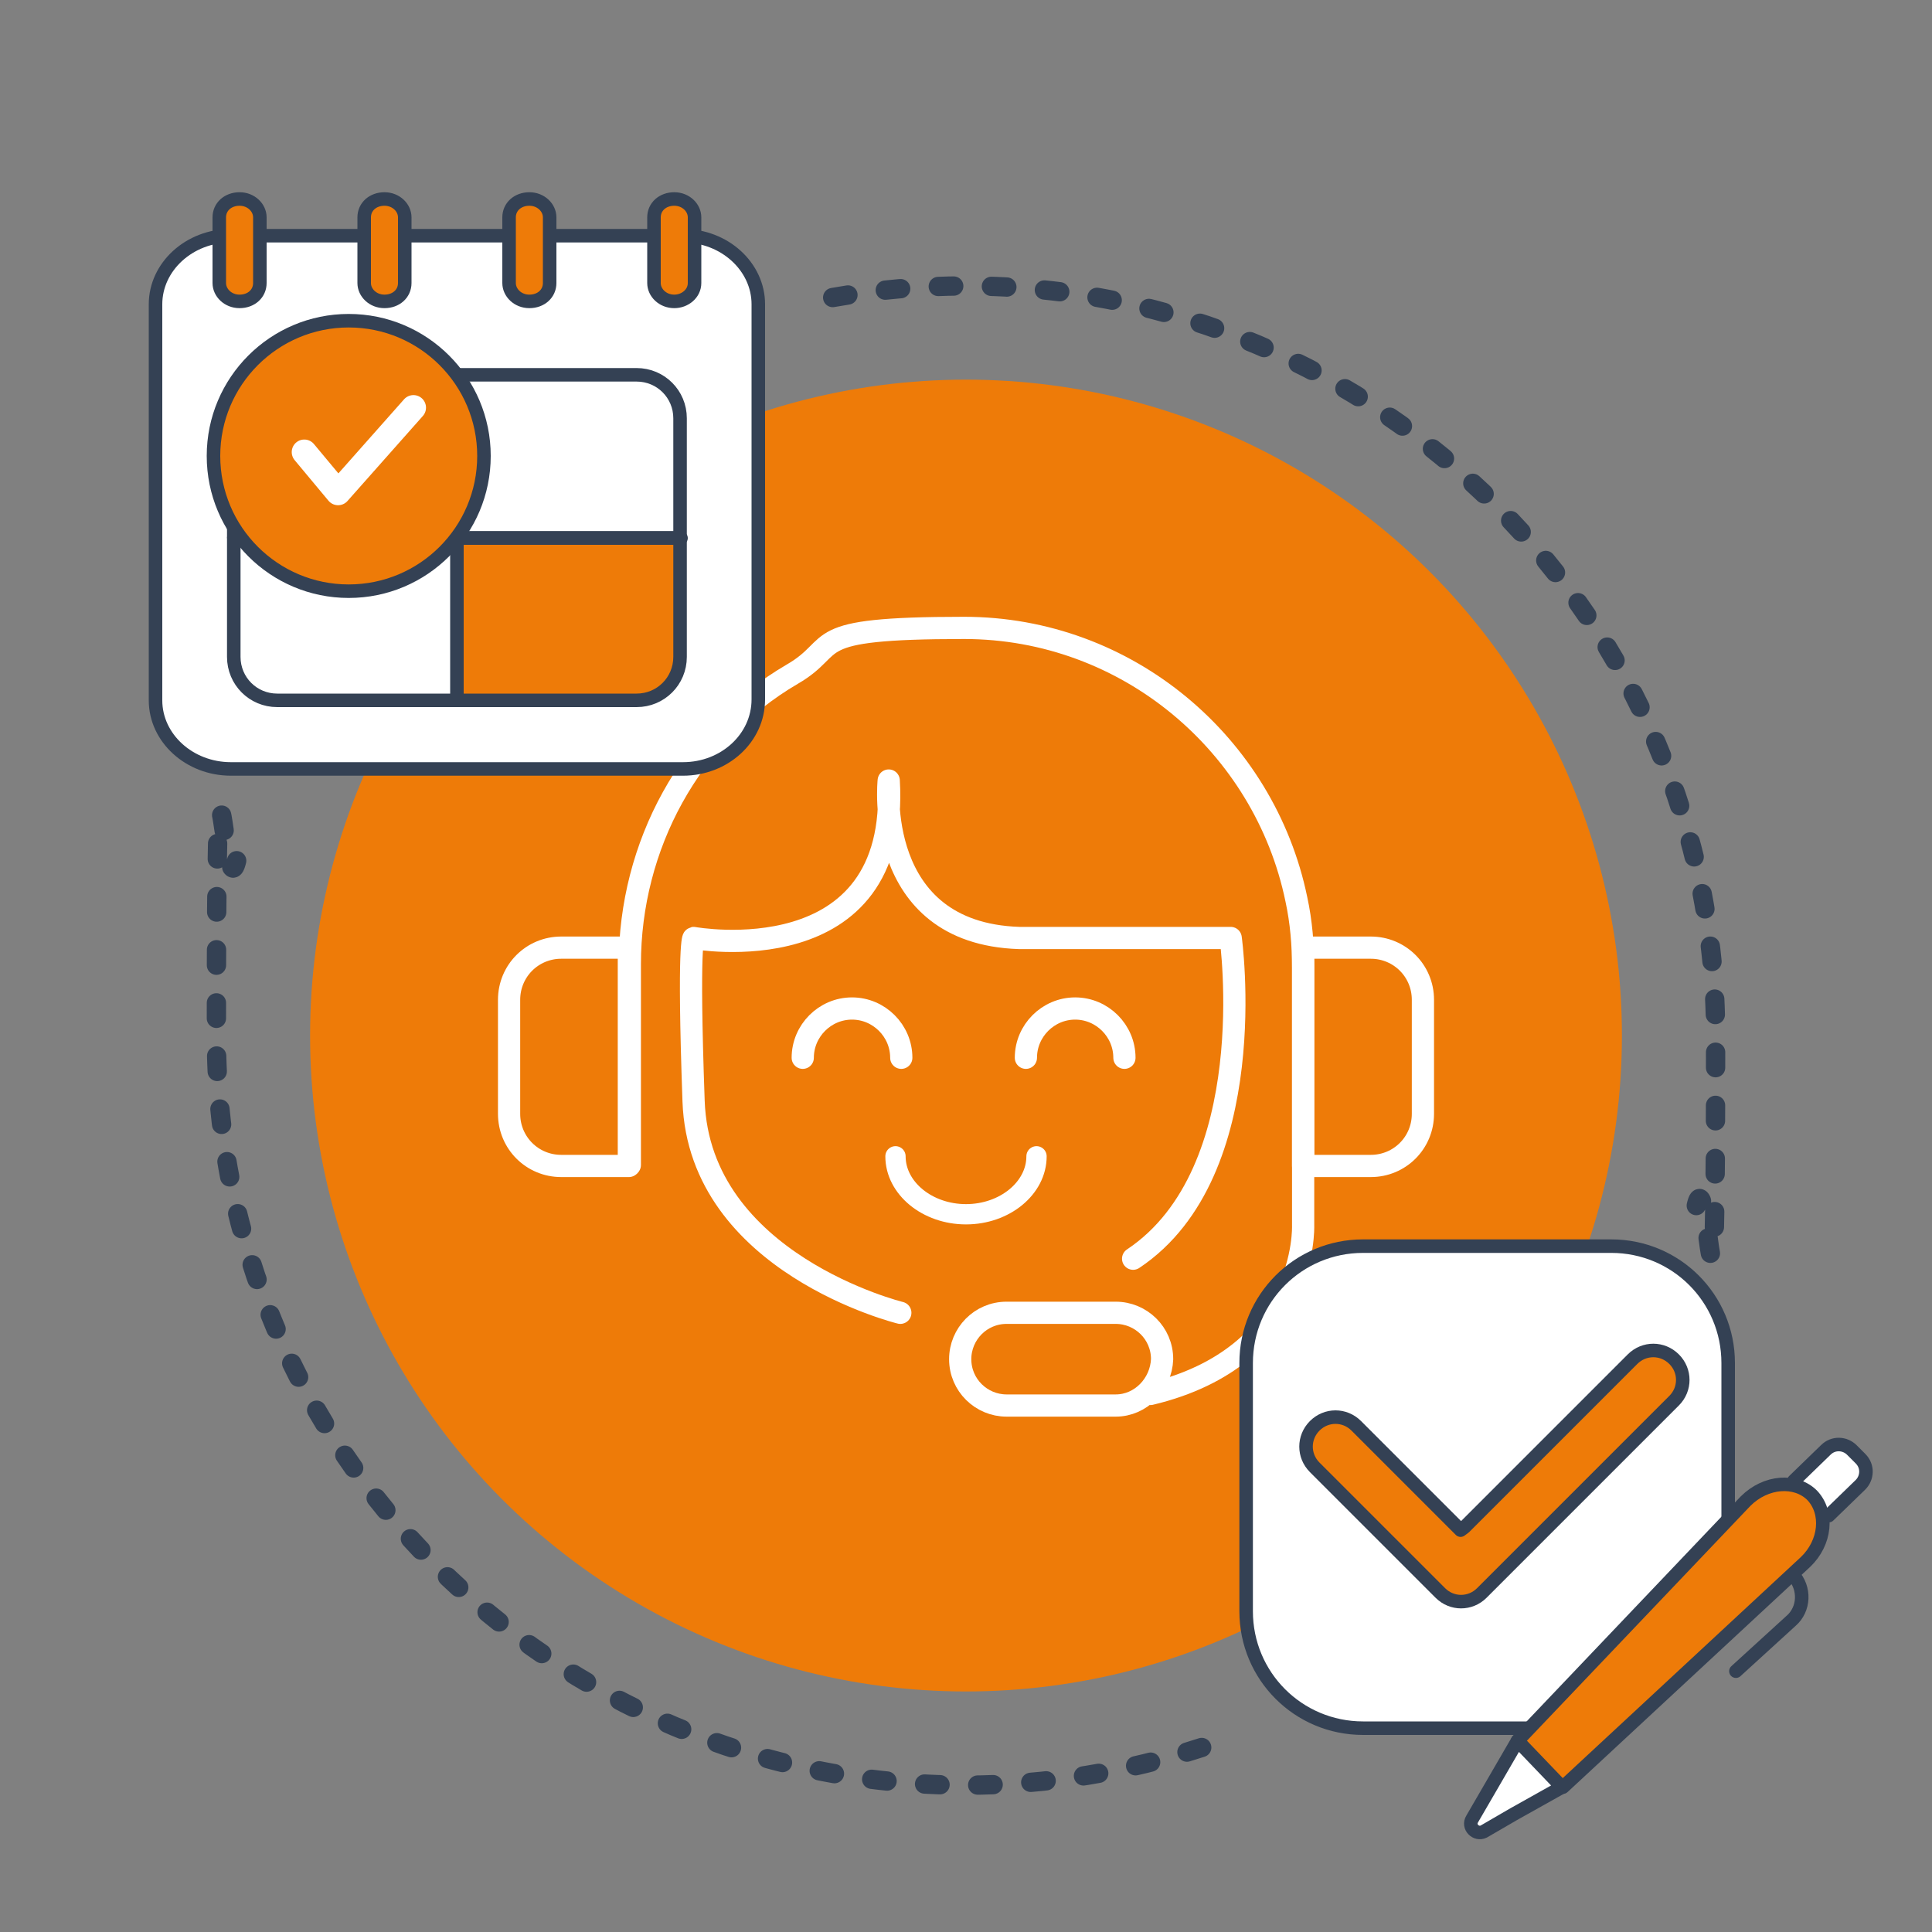
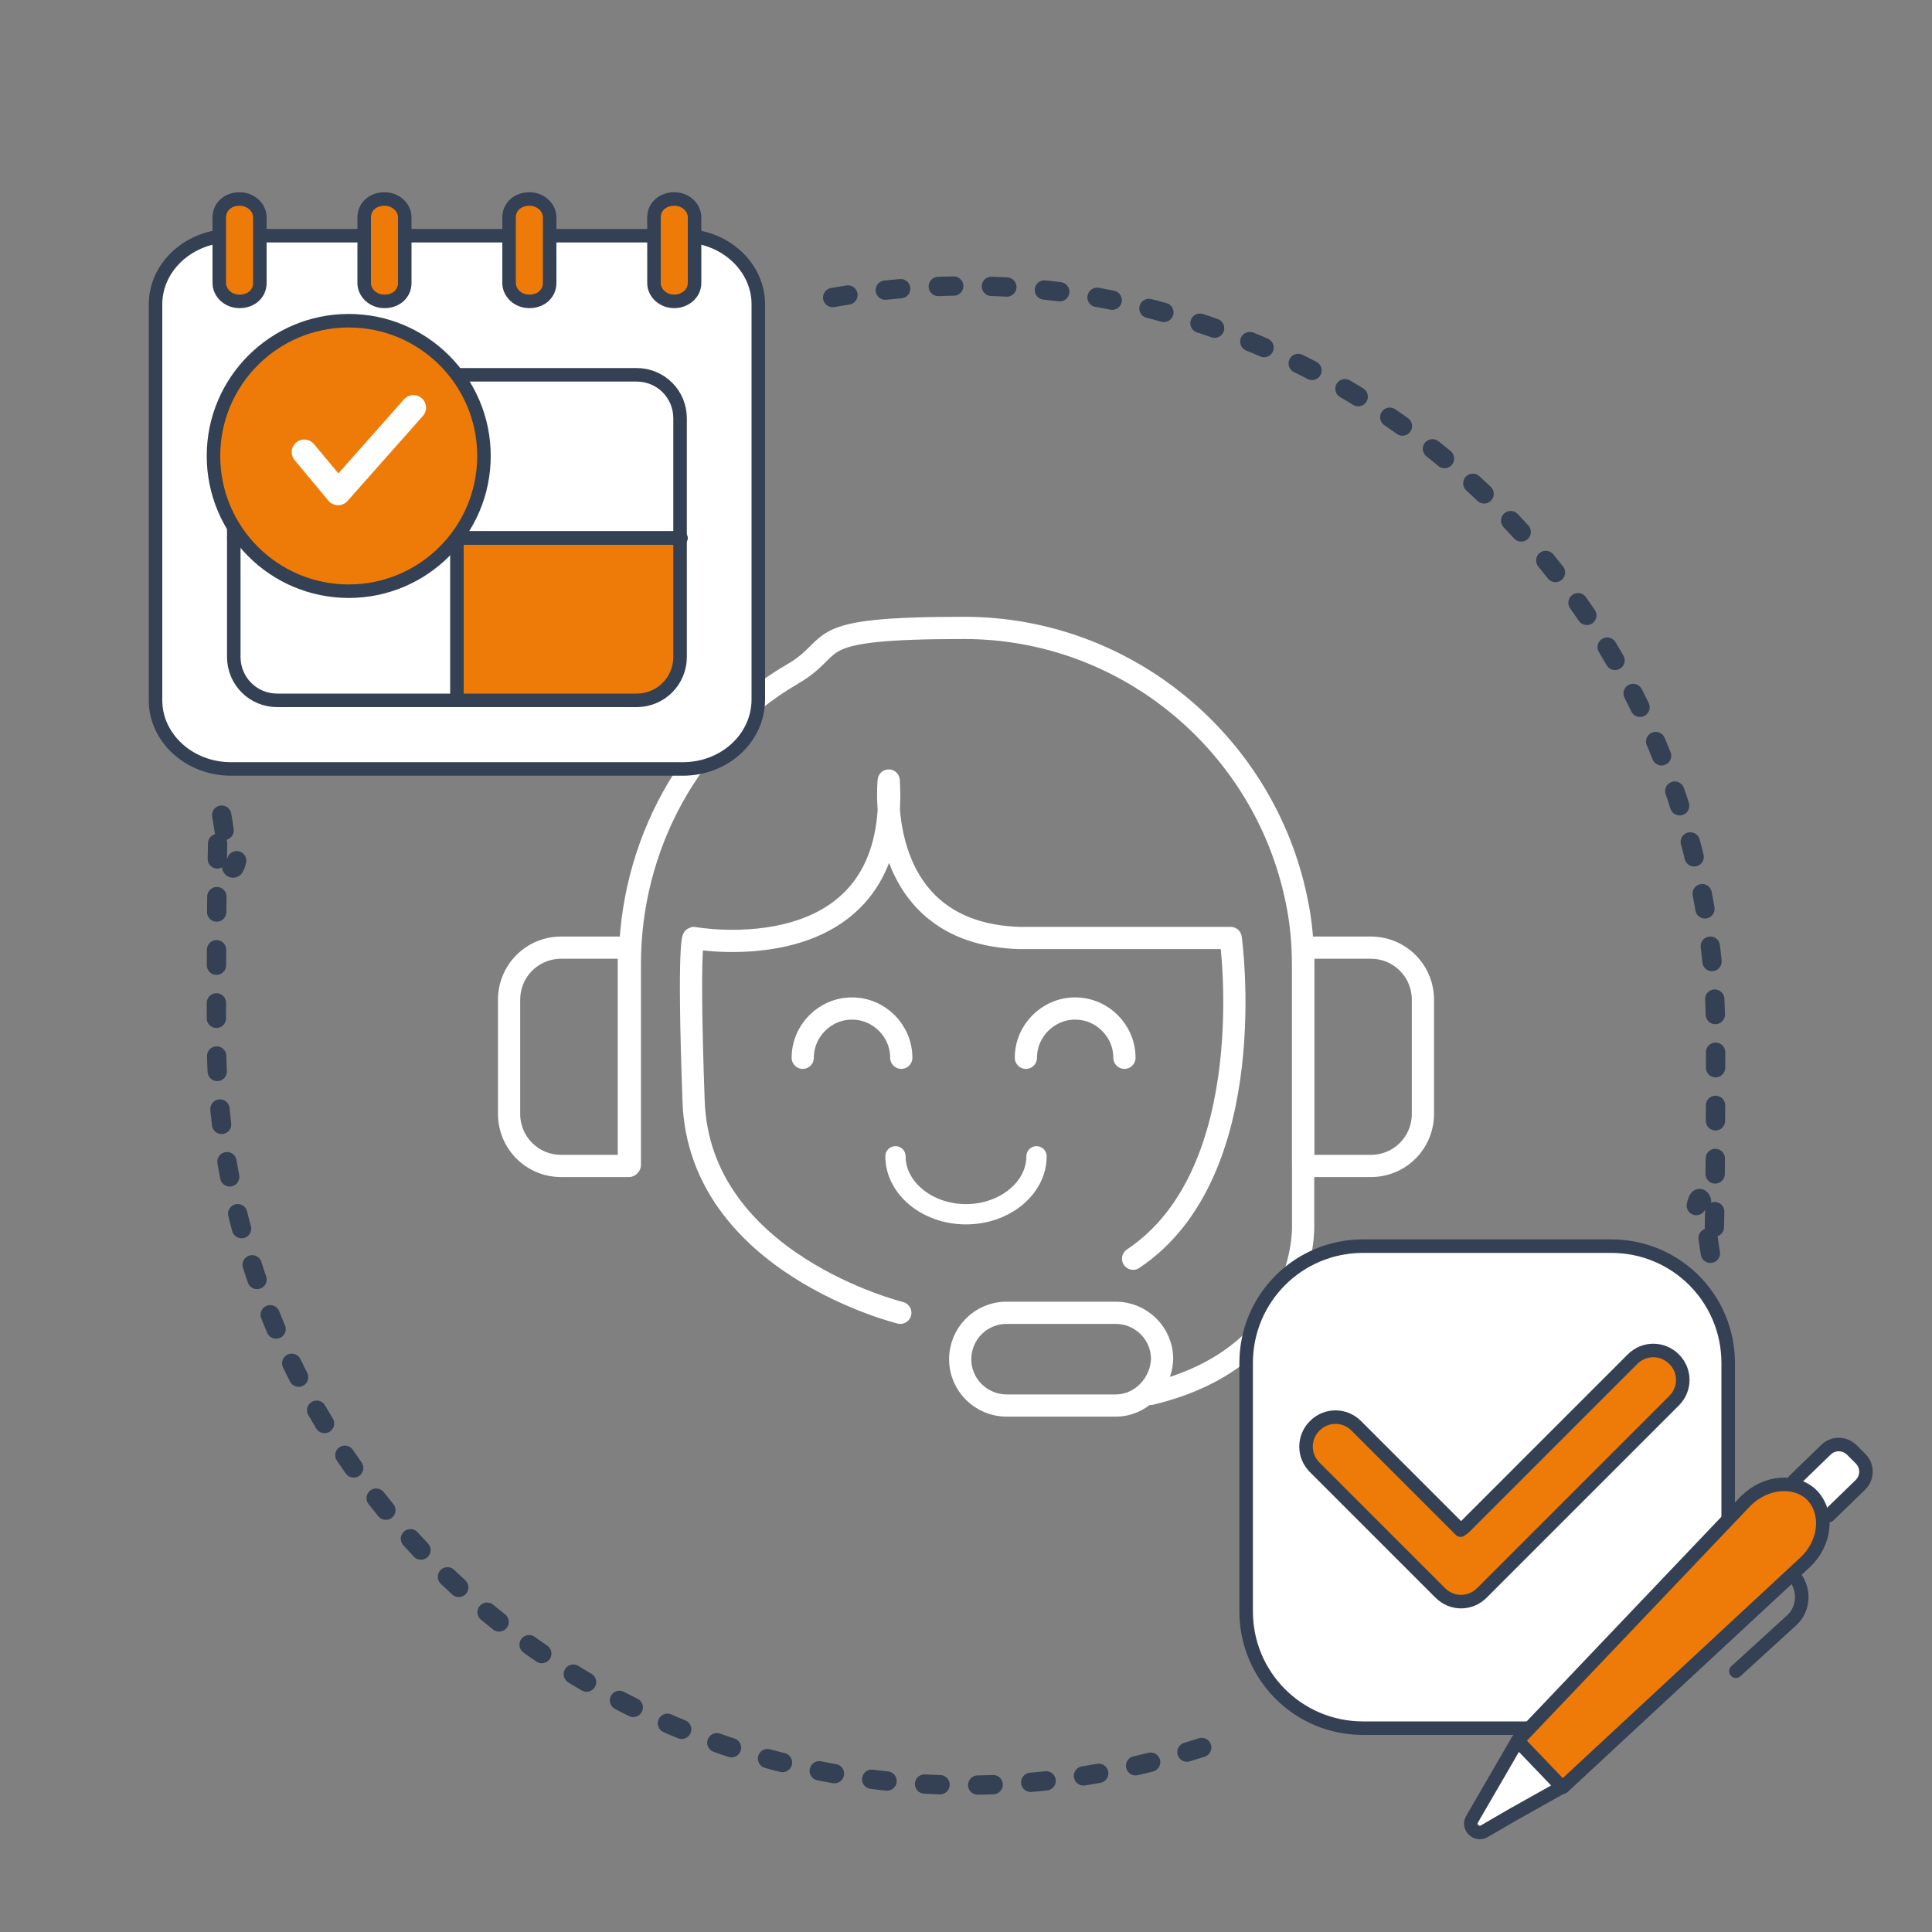
<svg xmlns="http://www.w3.org/2000/svg" id="Livello_1" version="1.1" viewBox="0 0 200 200">
  <rect x="0" y="0" width="200" height="200" fill="#808080" stroke="none" />
  <defs>
    <style>
      .st0, .st1, .st2, .st3, .st4 {
        fill: none;
      }

      .st0, .st1, .st2, .st3, .st4, .st5, .st6, .st7 {
        stroke-linecap: round;
        stroke-linejoin: round;
      }

      .st0, .st3, .st5, .st6, .st7 {
        stroke: #344154;
      }

      .st0, .st5, .st6, .st7 {
        stroke-width: 1.4px;
      }

      .st1 {
        stroke-width: 2.1px;
      }

      .st1, .st2, .st4 {
        stroke: #fff;
      }

      .st2 {
        stroke-width: 2.3px;
      }

      .st3 {
        stroke-dasharray: 1.6 3.9;
        stroke-width: 2px;
      }

      .st8 {
        fill: #ee7b08;
      }

      .st4 {
        stroke-width: 2.6px;
      }

      .st5 {
        fill: #d0fdff;
      }

      .st6 {
        fill: #ee7b08;
      }

      .st7 {
        fill: #fff;
      }
    </style>
  </defs>
-   <circle class="st8" cx="100" cy="107.2" r="67.9" />
  <path class="st3" d="M86.2,30.8c4.5-.8,9.1-1.2,13.8-1.2,42.9,0,77.6,34.8,77.6,77.6s-.7,11.9-2,17.6" />
  <g>
    <path class="st2" d="M93.2,135.9s-20.8-5.1-21.4-21.9,0-16.9,0-16.9c0,0,21.4,3.9,20.2-16.3,0,0-1.7,15.8,13.5,16.3h21.9s3.4,24.2-10.1,33.2" />
    <path class="st1" d="M107.3,119.7c0,3.3-3.3,6-7.3,6s-7.3-2.7-7.3-6" />
    <path class="st2" d="M83.1,109.5c0-2.8,2.3-5.1,5.1-5.1s5.1,2.3,5.1,5.1" />
    <path class="st2" d="M106.2,109.5c0-2.8,2.3-5.1,5.1-5.1s5.1,2.3,5.1,5.1" />
    <path class="st2" d="M119.1,144.3c16.3-3.9,15.8-17.4,15.8-17.4v-26.7c0-2.4-.2-4.8-.7-7.1-3.3-16-17.5-28.1-34.4-28.1s-12.6,1.8-17.8,4.8c-10.6,6.2-16.8,17.8-16.8,30v20.8" />
    <path class="st2" d="M65.1,120.7h-7c-3,0-5.4-2.4-5.4-5.4v-11.8c0-3,2.4-5.4,5.4-5.4h7v22.6Z" />
    <path class="st2" d="M134.9,120.7h7c3,0,5.4-2.4,5.4-5.4v-11.8c0-3-2.4-5.4-5.4-5.4h-7v22.6Z" />
    <path class="st2" d="M115.5,145.5h-11.3c-2.6,0-4.8-2.1-4.8-4.8h0c0-2.6,2.1-4.8,4.8-4.8h11.3c2.6,0,4.8,2.1,4.8,4.8h0c-.1,2.6-2.2,4.8-4.8,4.8Z" />
  </g>
  <path class="st3" d="M124.4,180.9c-7.7,2.5-15.9,3.9-24.4,3.9-42.9,0-77.6-34.8-77.6-77.6s.7-12.3,2.1-18.1" />
  <g>
    <g>
      <path class="st7" d="M158.1,178.9h-17c-6.7,0-12.1-5.4-12.1-12.1v-25.7c0-6.7,5.4-12.1,12.1-12.1h25.7c6.7,0,12.1,5.4,12.1,12.1v16.1" />
      <path class="st6" d="M151.6,158.1l17.4-17.4c1.2-1.2,3.1-1.2,4.3,0h0c1.2,1.2,1.2,3.1,0,4.3l-17.4,17.4-2.5,2.5h0c-1.2,1.2-3.1,1.2-4.3,0l-13-13c-1.2-1.2-1.2-3.1,0-4.3h0c1.2-1.2,3.1-1.2,4.3,0l10.8,10.8h0l.4-.3Z" />
    </g>
    <g>
      <path class="st7" d="M189.3,156.9l3.3-3.2c.7-.7.8-1.9,0-2.7l-.9-.9c-.7-.7-1.9-.8-2.7,0l-3.3,3.2" />
      <path class="st6" d="M157.1,180.2l23.6-24.8c2.1-2.1,5.2-2.3,6.9-.6,1.7,1.8,1.4,4.9-.7,6.9l-25.1,23.3" />
      <path class="st0" d="M179.7,173l5.7-5.2c1.4-1.2,1.5-3.4.2-4.8h0" />
      <path class="st7" d="M157.1,180.2l-2.9,5-1.8,3.1c-.5.8.4,1.7,1.2,1.3l3.1-1.8,5-2.8-4.6-4.8Z" />
    </g>
  </g>
  <g>
    <g>
      <path class="st7" d="M70.7,79.6H23.9c-4.3,0-7.8-3.2-7.8-7.1V31.5c0-3.9,3.5-7.1,7.8-7.1h46.8c4.3,0,7.8,3.2,7.8,7.1v40.9c0,4-3.5,7.2-7.8,7.2Z" />
      <g>
        <path class="st6" d="M24.8,31.2h0c-1.2,0-2.1-.9-2.1-1.9v-6.8c0-1.1.9-1.9,2.1-1.9h0c1.2,0,2.1.9,2.1,1.9v6.8c0,1.1-.9,1.9-2.1,1.9Z" />
        <path class="st6" d="M39.8,31.2h0c-1.2,0-2.1-.9-2.1-1.9v-6.8c0-1.1.9-1.9,2.1-1.9h0c1.2,0,2.1.9,2.1,1.9v6.8c0,1.1-.9,1.9-2.1,1.9Z" />
        <path class="st6" d="M54.8,31.2h0c-1.2,0-2.1-.9-2.1-1.9v-6.8c0-1.1.9-1.9,2.1-1.9h0c1.2,0,2.1.9,2.1,1.9v6.8c0,1.1-.9,1.9-2.1,1.9Z" />
        <path class="st6" d="M69.8,31.2h0c-1.2,0-2.1-.9-2.1-1.9v-6.8c0-1.1.9-1.9,2.1-1.9h0c1.2,0,2.1.9,2.1,1.9v6.8c0,1.1-1,1.9-2.1,1.9Z" />
      </g>
    </g>
    <g>
      <path class="st5" d="M47.3,38.8h-18.6c-2.5,0-4.5,2-4.5,4.5v12.3h23.1" />
      <path class="st7" d="M47.3,55.7h23.1v-12.4c0-2.5-2-4.5-4.5-4.5h-18.6" />
      <path class="st6" d="M47.3,72.5h18.6c2.5,0,4.5-2,4.5-4.5v-12.3h-23.1" />
      <path class="st7" d="M47.3,55.7h-23.1v12.3c0,2.5,2,4.5,4.5,4.5h18.6" />
      <line class="st0" x1="24.6" y1="55.7" x2="70.5" y2="55.7" />
      <line class="st0" x1="47.3" y1="38.8" x2="47.3" y2="72.5" />
    </g>
    <circle class="st6" cx="36.1" cy="47.2" r="14" />
    <polyline class="st4" points="31.5 46.8 35 51 42.8 42.2" />
  </g>
</svg>